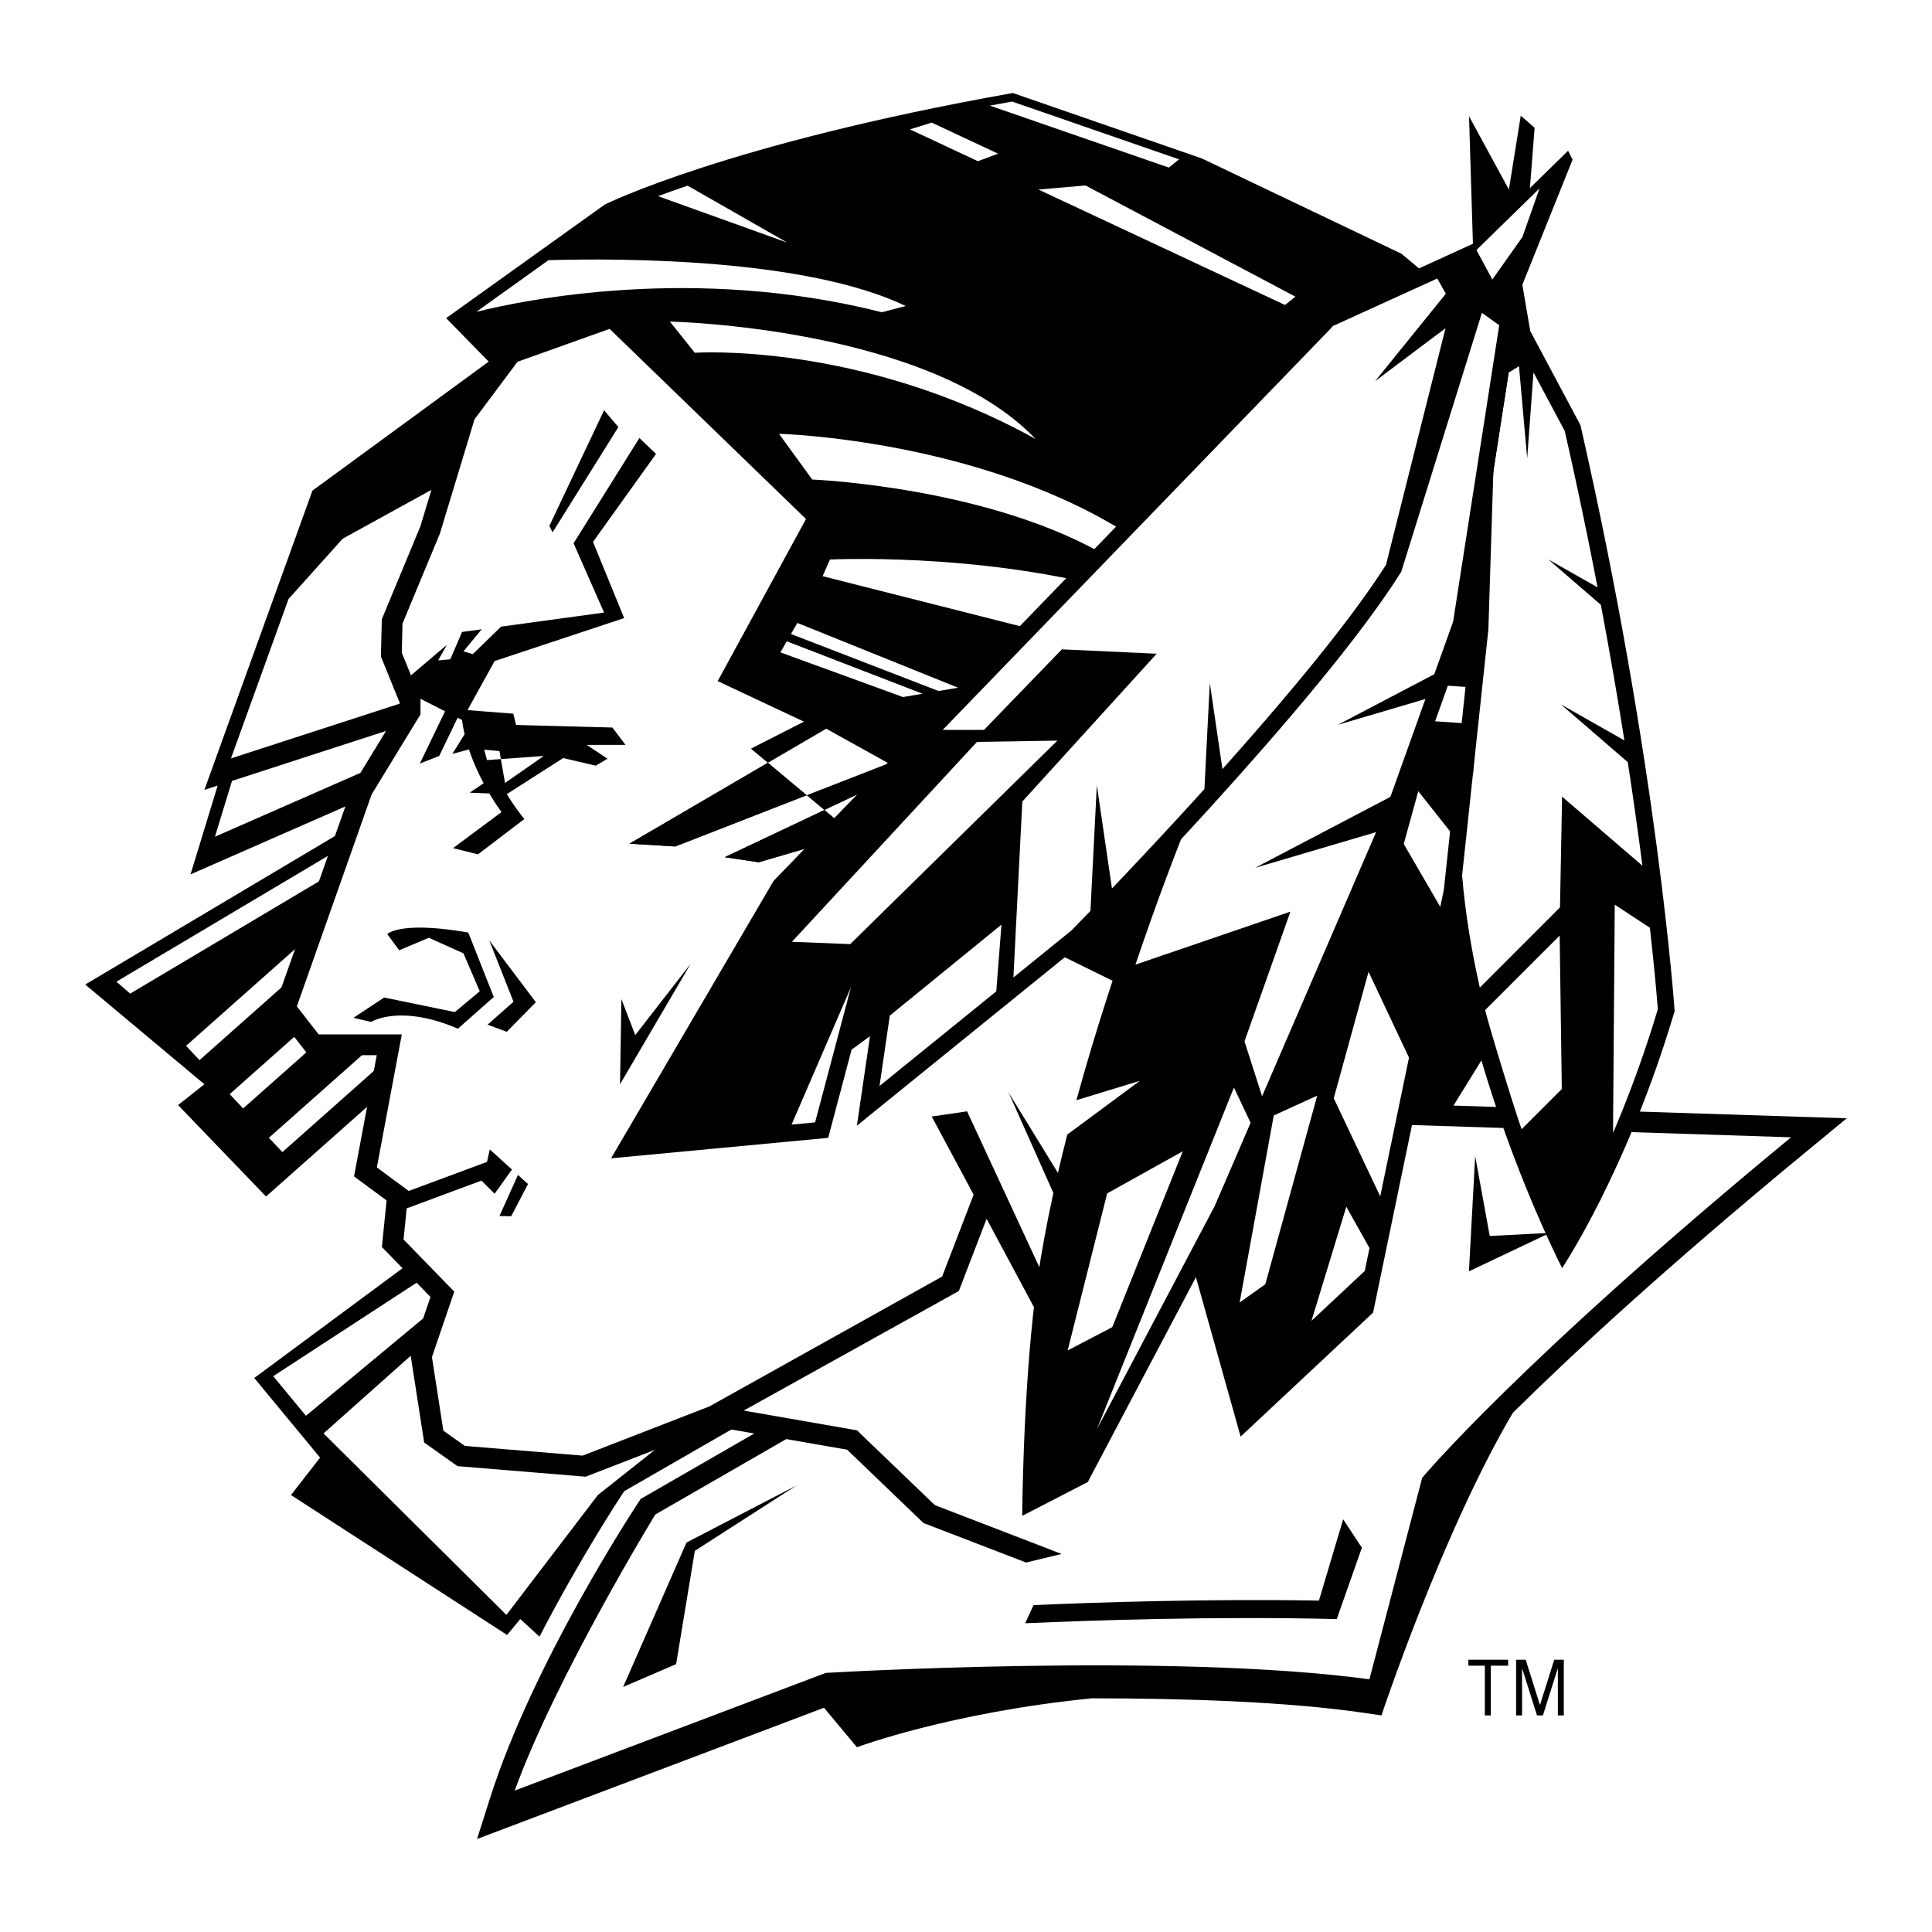
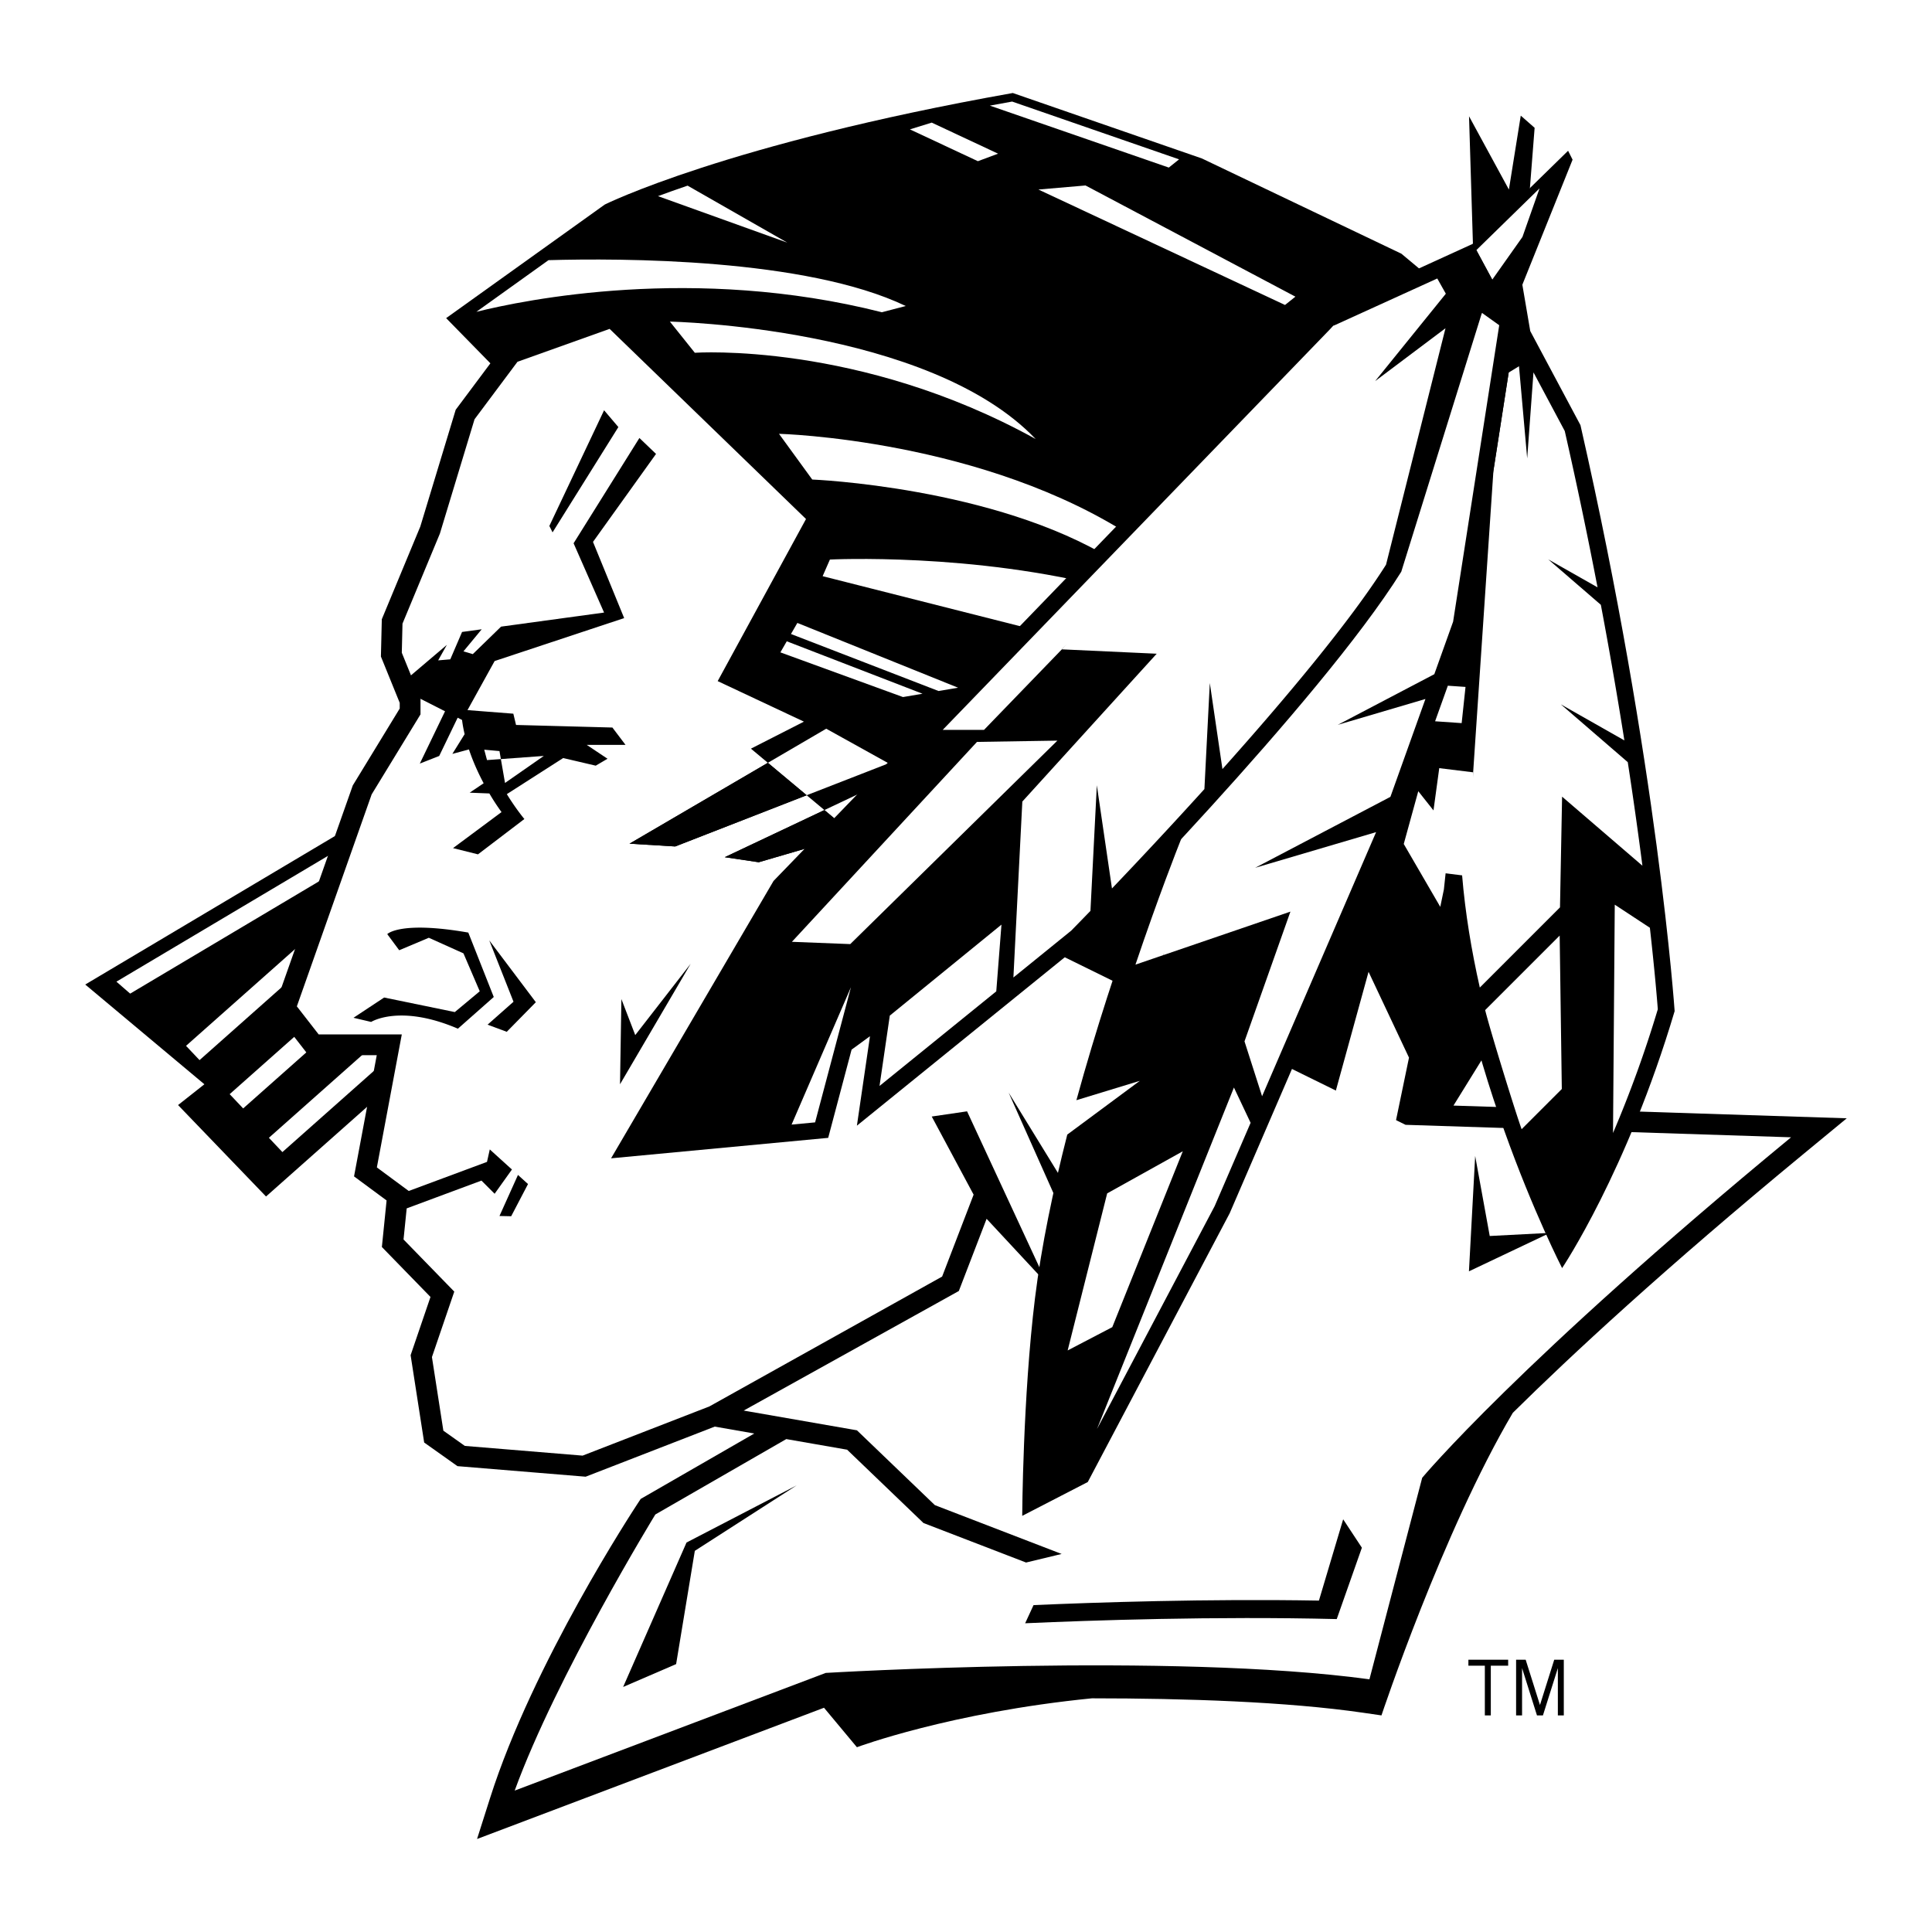
<svg xmlns="http://www.w3.org/2000/svg" width="2500" height="2500" viewBox="0 0 192.756 192.756">
  <g fill-rule="evenodd" clip-rule="evenodd">
    <path fill="#fff" d="M0 0h192.756v192.756H0V0z" />
-     <path d="M41.333 125.664l-15.965 11.818 6.565 7.947-2.902 3.732 21.563 13.961 1.313-1.59 1.919 1.756c3.982-7.707 7.919-13.703 8.182-14.102l.271-.41 11.33-6.525-32.276-16.587zM51.215 45.355l-.967-10.367L31.173 48.95 20.392 78.806l1.325-.431-2.708 8.863 19.213-8.432 5.806-4.7-.674-7.678 7.861-21.073z" />
    <path fill="#fff" d="M34.179 53.752l-5.393 6.012-5.743 15.902 18.117-5.879 4.319-22.255-11.3 6.22zM23.147 77.912l-1.701 5.567 19.213-8.431.604-3.015-18.116 5.879z" />
    <path d="M34.421 82.814L8.504 98.227l11.888 9.951-2.627 2.074 8.777 9.123 15.343-13.615-7.464-22.946z" />
    <path fill="#fff" d="M42.17 99.902l-15.342 13.616 1.347 1.425 15.343-13.615-1.348-1.426zM38.257 95.549l-15.343 13.615 1.347 1.424 15.343-13.613-1.347-1.426zM33.903 90.728L18.56 104.344l1.348 1.424L35.25 92.153l-1.347-1.425zM37.531 82.529L11.614 97.941l1.374 1.192 25.917-15.411-1.374-1.193zM47.785 127.826l-3.601-1.556-16.924 11.031 3.264 3.951 13.297-11.043 3.964-2.383zM42.369 134.027l-10.09 8.985 18.246 18.107 9.122-11.957 7.672-6.082-24.95-9.053z" />
    <path d="M145.014 110.303l12.221-19.747L160 61.804l-7.604-25.986-12.578-10.505-19.904-9.503-18.867-6.531c-28.614 5.079-40.708 11.127-40.708 11.127L44.511 31.74l4.415 4.509-3.46 4.632-3.532 11.653-3.841 9.248-.089 3.721 1.876 4.62v.567l-4.682 7.671-7.914 22.422 3.496 4.494h6.809l-2.267 12.092 3.248 2.4-.47 4.645 4.85 4.982-1.983 5.811 1.353 8.713 3.321 2.357 12.791 1.053 12.878-4.998 3.944.689-11.33 6.525-.271.41c-.425.645-10.471 15.945-14.759 29.438l-1.298 4.082 34.617-13.094 3.282 3.938s9.294-3.475 23.446-4.879c9.371.002 19.465.334 27.055 1.438l1.834.266s6.082-18.287 13.104-30.188c5.73-5.662 15.074-14.344 29.08-25.891l4.238-3.494-39.238-1.269z" />
    <path d="M82.8 55.826l-.726 1.659 23.326 5.909 5.494-4.665C97.107 55.1 82.8 55.826 82.8 55.826zM77.72 43.282l3.317 4.561s18.142.726 29.96 7.982l2.281-2.073C98.246 43.8 77.72 43.282 77.72 43.282zM103.326 43.8c-17.623-9.745-34.003-8.604-34.003-8.604l-2.488-3.11c0-.001 25.814.518 36.491 11.714zM129.244 29.598l-20.941-11.093-4.699.405 24.603 11.517 1.037-.829zM92.959 12.233l-2.176.674 6.781 3.175 2.014-.75-6.619-3.099zM87.984 31.153l2.384-.622c-9.981-4.785-28.496-4.777-35.644-4.575l-7.198 5.155c4.759-1.185 21.752-4.7 40.458.042zM68.601 18.522c-1.107.377-2.091.728-2.953 1.047l12.901 4.638-9.948-5.685zM117.637 15.899l-16.656-5.766c-.754.135-1.492.27-2.223.405l17.855 6.181 1.024-.82zM88.653 76.158l-6.221-3.455-5.821 3.402 3.872 3.236 8.17-3.183zM86.359 82.912l2.831-1.416-.032-2.294-1.434-.969-5.472 2.587 2.92 2.439 1.187-.347z" fill="#fff" />
-     <path d="M140.232 112.223L90.679 87.86l-5.507-4.602-9.473 2.768-3.39-.504 9.943-4.702-1.77-1.479-13.117 5.11-4.562-.276 13.807-8.07-1.689-1.412 5.287-2.695-8.604-4.043 8.812-16.173-19.594-18.97-9.192 3.283-4.285 5.736-3.456 11.404-3.732 8.985-.069 2.902 1.866 4.597v1.555l-4.873 7.982-7.464 21.149 2.177 2.799h8.294l-2.488 13.27 3.18 2.35 7.809-2.902.277-1.244 2.211 2.004-1.728 2.42-1.313-1.314-7.46 2.773-.315 3.102 5.063 5.201-2.229 6.531 1.14 7.344 2.143 1.52 11.749.969 12.648-4.908 23.222-12.957 3.142-8.172-4.179-7.795 3.525-.518 7.982 17.209v4.77L98.434 121.6l-2.771 7.203-21.466 11.93 11.3 1.969 7.775 7.465 12.647 4.871-3.549.855-10.233-3.941-7.62-7.316-6.07-1.059-13.064 7.523s-9.859 16.094-14.032 27.547l31.035-11.74s34.442-2.062 54.243.637l5.264-20.107s9.641-11.576 36.803-33.969l-38.464-1.245z" fill="#fff" />
+     <path d="M140.232 112.223L90.679 87.86l-5.507-4.602-9.473 2.768-3.39-.504 9.943-4.702-1.77-1.479-13.117 5.11-4.562-.276 13.807-8.07-1.689-1.412 5.287-2.695-8.604-4.043 8.812-16.173-19.594-18.97-9.192 3.283-4.285 5.736-3.456 11.404-3.732 8.985-.069 2.902 1.866 4.597v1.555l-4.873 7.982-7.464 21.149 2.177 2.799h8.294l-2.488 13.27 3.18 2.35 7.809-2.902.277-1.244 2.211 2.004-1.728 2.42-1.313-1.314-7.46 2.773-.315 3.102 5.063 5.201-2.229 6.531 1.14 7.344 2.143 1.52 11.749.969 12.648-4.908 23.222-12.957 3.142-8.172-4.179-7.795 3.525-.518 7.982 17.209L98.434 121.6l-2.771 7.203-21.466 11.93 11.3 1.969 7.775 7.465 12.647 4.871-3.549.855-10.233-3.941-7.62-7.316-6.07-1.059-13.064 7.523s-9.859 16.094-14.032 27.547l31.035-11.74s34.442-2.062 54.243.637l5.264-20.107s9.641-11.576 36.803-33.969l-38.464-1.245z" fill="#fff" />
    <path d="M67.366 84.452l13.117-5.111-3.872-3.236-13.807 8.07 4.562.277zM75.699 86.026l9.473-2.767-2.92-2.439-9.943 4.702 3.39.504zM46.723 93.043c-6.842-1.192-8.086.155-8.086.155l1.192 1.607 2.955-1.244 3.456 1.555 1.624 3.784-2.488 2.074-7.05-1.451-3.058 2.021 1.762.414s2.851-1.814 8.656.674l3.577-3.162-2.54-6.427zM61.099 72.586l-9.614-.257-.27-1.125-4.573-.356 2.707-4.896 12.924-4.285-3.11-7.602 6.289-8.777-1.659-1.59-6.566 10.505 3.041 6.912-10.277 1.404-2.82 2.743-.933-.276 1.823-2.203-1.961.268-1.175 2.73-1.21.104.869-1.547-4.428 3.759 1.797 1.624 2.448 1.244-2.517 5.218 1.935-.76 1.841-3.817.439.224c.056.477.147.95.255 1.418l-1.223 1.968 1.655-.444c.417 1.244.95 2.403 1.467 3.373l-1.395.941 1.966.077a22.331 22.331 0 0 0 1.213 1.859l-4.838 3.594 2.488.622 4.63-3.525s-.832-.985-1.75-2.482l5.621-3.6 3.249.76 1.175-.691-2.073-1.382h3.87l-1.31-1.732z" />
    <path d="M61.695 42.608l-6.566 10.506-.32-.64 5.46-11.542 1.426 1.676zM51.678 117.225l-1.845 4.095 1.167.026 1.68-3.213-1.002-.908zM134.008 151.582l-2.418 8.109c-11.184-.193-22.283.18-28.473.451l-.838 1.812c6.525-.291 18.951-.717 31.088-.418l2.508-7.121-1.867-2.833zM62.17 168.309l6.324-14.411 10.989-5.703-10.16 6.532-1.866 11.3-5.287 2.282zM53.461 99.99l-4.646-6.166 2.418 6.119-2.588 2.289 1.914.711 2.902-2.953zM154.643 123.004l-8.086 3.836.621-11.508 1.453 7.984 6.012-.312z" />
    <path fill="#fff" d="M50.386 78.115l-.553-3.179-1.521-.139.277 1.037 5.667-.414-3.87 2.695zM78.496 63.982l-.637 1.105 12.232 4.458 1.949-.331-13.544-5.232zM93.638 68.942l1.948-.33-16.034-6.462-.637 1.105 14.723 5.687z" />
    <path d="M110.168 115.85l-1.035 12.234-8.502-19.076 7.258 11.818 2.279-4.976zM68.909 96.152l-7.05 12.026.138-8.5 1.382 3.593 5.53-7.119zM150.469 165.59h-3.967v.596h1.641v4.959h.595v-4.959h1.731v-.596zM155.066 165.59l-1.423 4.519-1.426-4.519h-.955v5.555h.595v-4.719l1.487 4.719h.595l1.489-4.719v4.719h.593v-5.555h-.955zM157.684 42.42l-5.01-9.389-.789-4.623 1.225-15.656-1.383-1.214-1.184 7.375-3.977-7.312.389 12.72-2.941 59.104c.371 20.795 11.838 43.094 11.838 43.094s6.479-9.65 11.227-25.639c-.001.001-1.657-24.505-9.395-58.46z" />
    <path d="M161.105 90.259l3.504 2.304c.494 4.412.725 7.246.791 8.13a116.993 116.993 0 0 1-4.469 12.348l.174-22.782zM155.609 93.344l-7.434 7.433c.52 2.094 2.982 10.068 3.637 11.883l4.01-4.01-.213-15.306zM149.998 96.172l5.643-5.644.209-11.046 8.014 6.891a436.573 436.573 0 0 0-1.461-10.332l-6.676-5.766 6.338 3.596a471.663 471.663 0 0 0-2.348-13.529l-5.244-4.53 4.914 2.787a473.055 473.055 0 0 0-3.271-15.596l-3.121-5.851-.627 8.584-.818-9.196-1.027.629-1.525 9.817-2.021 30.067-.199 11.097.908 6.796 2.312 1.226z" fill="#fff" />
    <path d="M142.197 86.884l3.678.451c.311 3.771.945 7.553 1.766 11.194l2.357-2.357c-1.352-6.247-2.416-12.682-3.023-19.118l-3.381-.415-1.397 10.245z" fill="#fff" />
-     <path d="M118.256 123.643l5.521 19.687 13.217-12.373 8.703-41.963 2.799-26.186 1.01-32.046-4.477-.968-26.773 93.849z" />
    <path d="M156.449 15.042l-9.494 9.279-6.359 8.689-24.236 49.944s-5.021 12.439-8.967 26.813l6.328-1.932-7.238 5.363c-1.398 5.473-2.582 11.1-3.223 16.332-1.213 9.877-1.273 21.707-1.273 21.707l6.541-3.375 14.156-26.811 17.125-39.675 6.783-18.942 5.293-34.026 5.012-12.476-.448-.89z" />
    <path fill="#fff" d="M144.451 68.413l-1.271 3.549 2.65.183.385-3.611-1.764-.121zM147.295 24.955l1.588 2.945 3.012-4.26 1.705-4.846-6.305 6.161zM144.057 88.737l.619-5.788-3.174-4.01-1.449 5.264 3.644 6.274.36-1.74zM131.42 109.312l-4.336 1.977-3.404 18.66 2.56-1.82 5.18-18.817zM130.846 131.779l5.316-4.976.473-2.282-2.313-4.128-3.476 11.386zM124.773 112.023l-1.664-3.521-13.662 34.07 11.739-22.236 3.587-8.313zM110.463 119.064l-3.943 15.67 4.453-2.324 7.035-17.547-7.545 4.201zM137.705 119.361l2.871-13.841-4.035-8.561-3.473 12.613 4.637 9.789zM147.852 31.215l-.002.002-26.95 43.104-.607 3.824-.693 4.511-1.829 3.535-1.707 9.101 12.682-4.34-4.582 12.944 1.754 5.477 11.375-26.351-12.064 3.558 13.492-7.078 3.494-9.764-8.744 2.579 9.631-5.052 1.875-5.241 4.601-29.577-1.726-1.232z" />
    <path d="M118.471 78.548l-.637 5.187c-.365.917-2.279 5.78-4.549 12.507l2.777-.951c2.107-6.118 3.791-10.354 3.992-10.858l2.309-4.757 1.238-2.285.414-3.384-5.544 4.541z" fill="#fff" />
    <path d="M146.955 24.321l-14.902 6.805-54.876 56.766-16.21 27.673 21.662-2.041 2.334-8.801 1.836-1.34-1.305 8.926 22.5-18.23s23.621-23.943 31.811-37.038l9.078-29.14-1.928-3.58z" />
    <path fill="#fff" d="M84.9 98.492l-5.923 13.709 2.346-.221L84.9 98.492zM99.916 92.25l-11.141 9.078-1.025 7.018 11.648-9.438.518-6.658zM97.473 74.02L79.008 93.965l5.821.228 20.667-20.301-8.023.128z" />
    <path d="M120.164 78.727l.539-10.584 1.26 8.587c6.191-6.925 12.734-14.708 16.322-20.393l5.932-23.589-7.021 5.277 7.055-8.721-.854-1.519-10.367 4.721-27.086 32.279 9.461.437L112 68.965l-10.002 11.007-.891 17.553 5.771-4.677c.199-.204.881-.898 1.916-1.97l.637-12.534 1.51 10.298a524.588 524.588 0 0 0 9.223-9.915z" fill="#fff" />
    <path fill="#fff" d="M133.027 32.505L94.052 72.822l4.124-.003L137.152 32.5l-4.125.005z" />
  </g>
</svg>